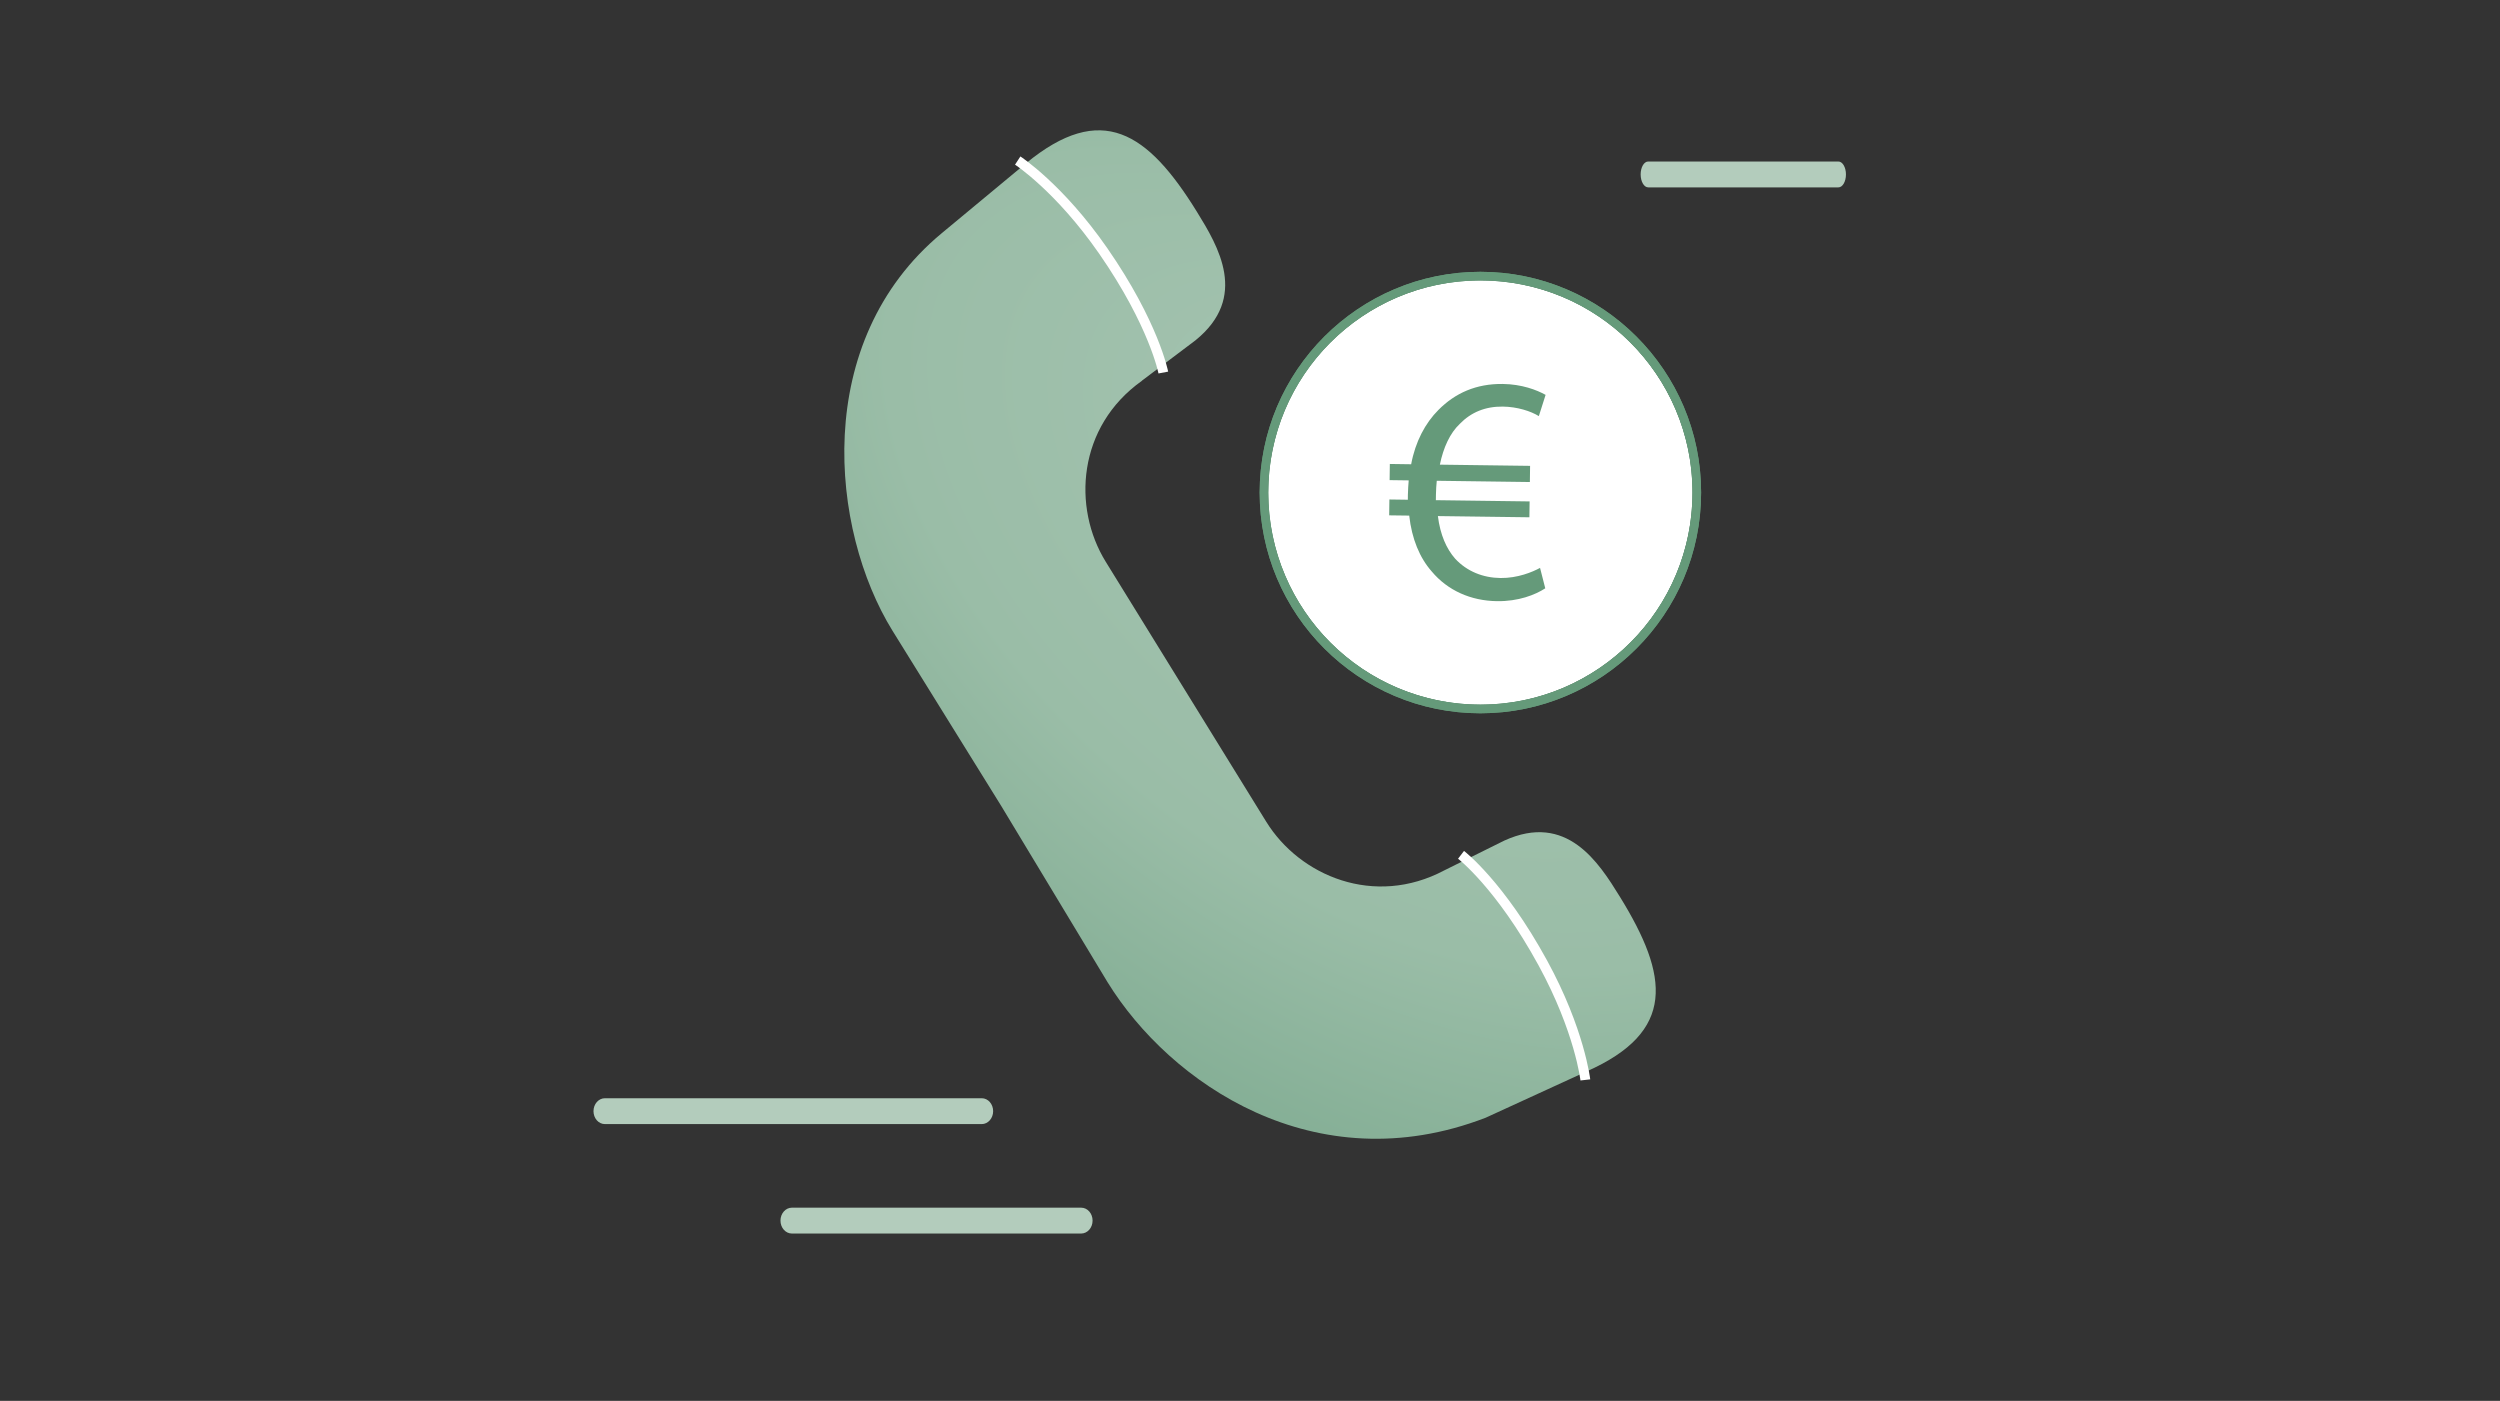
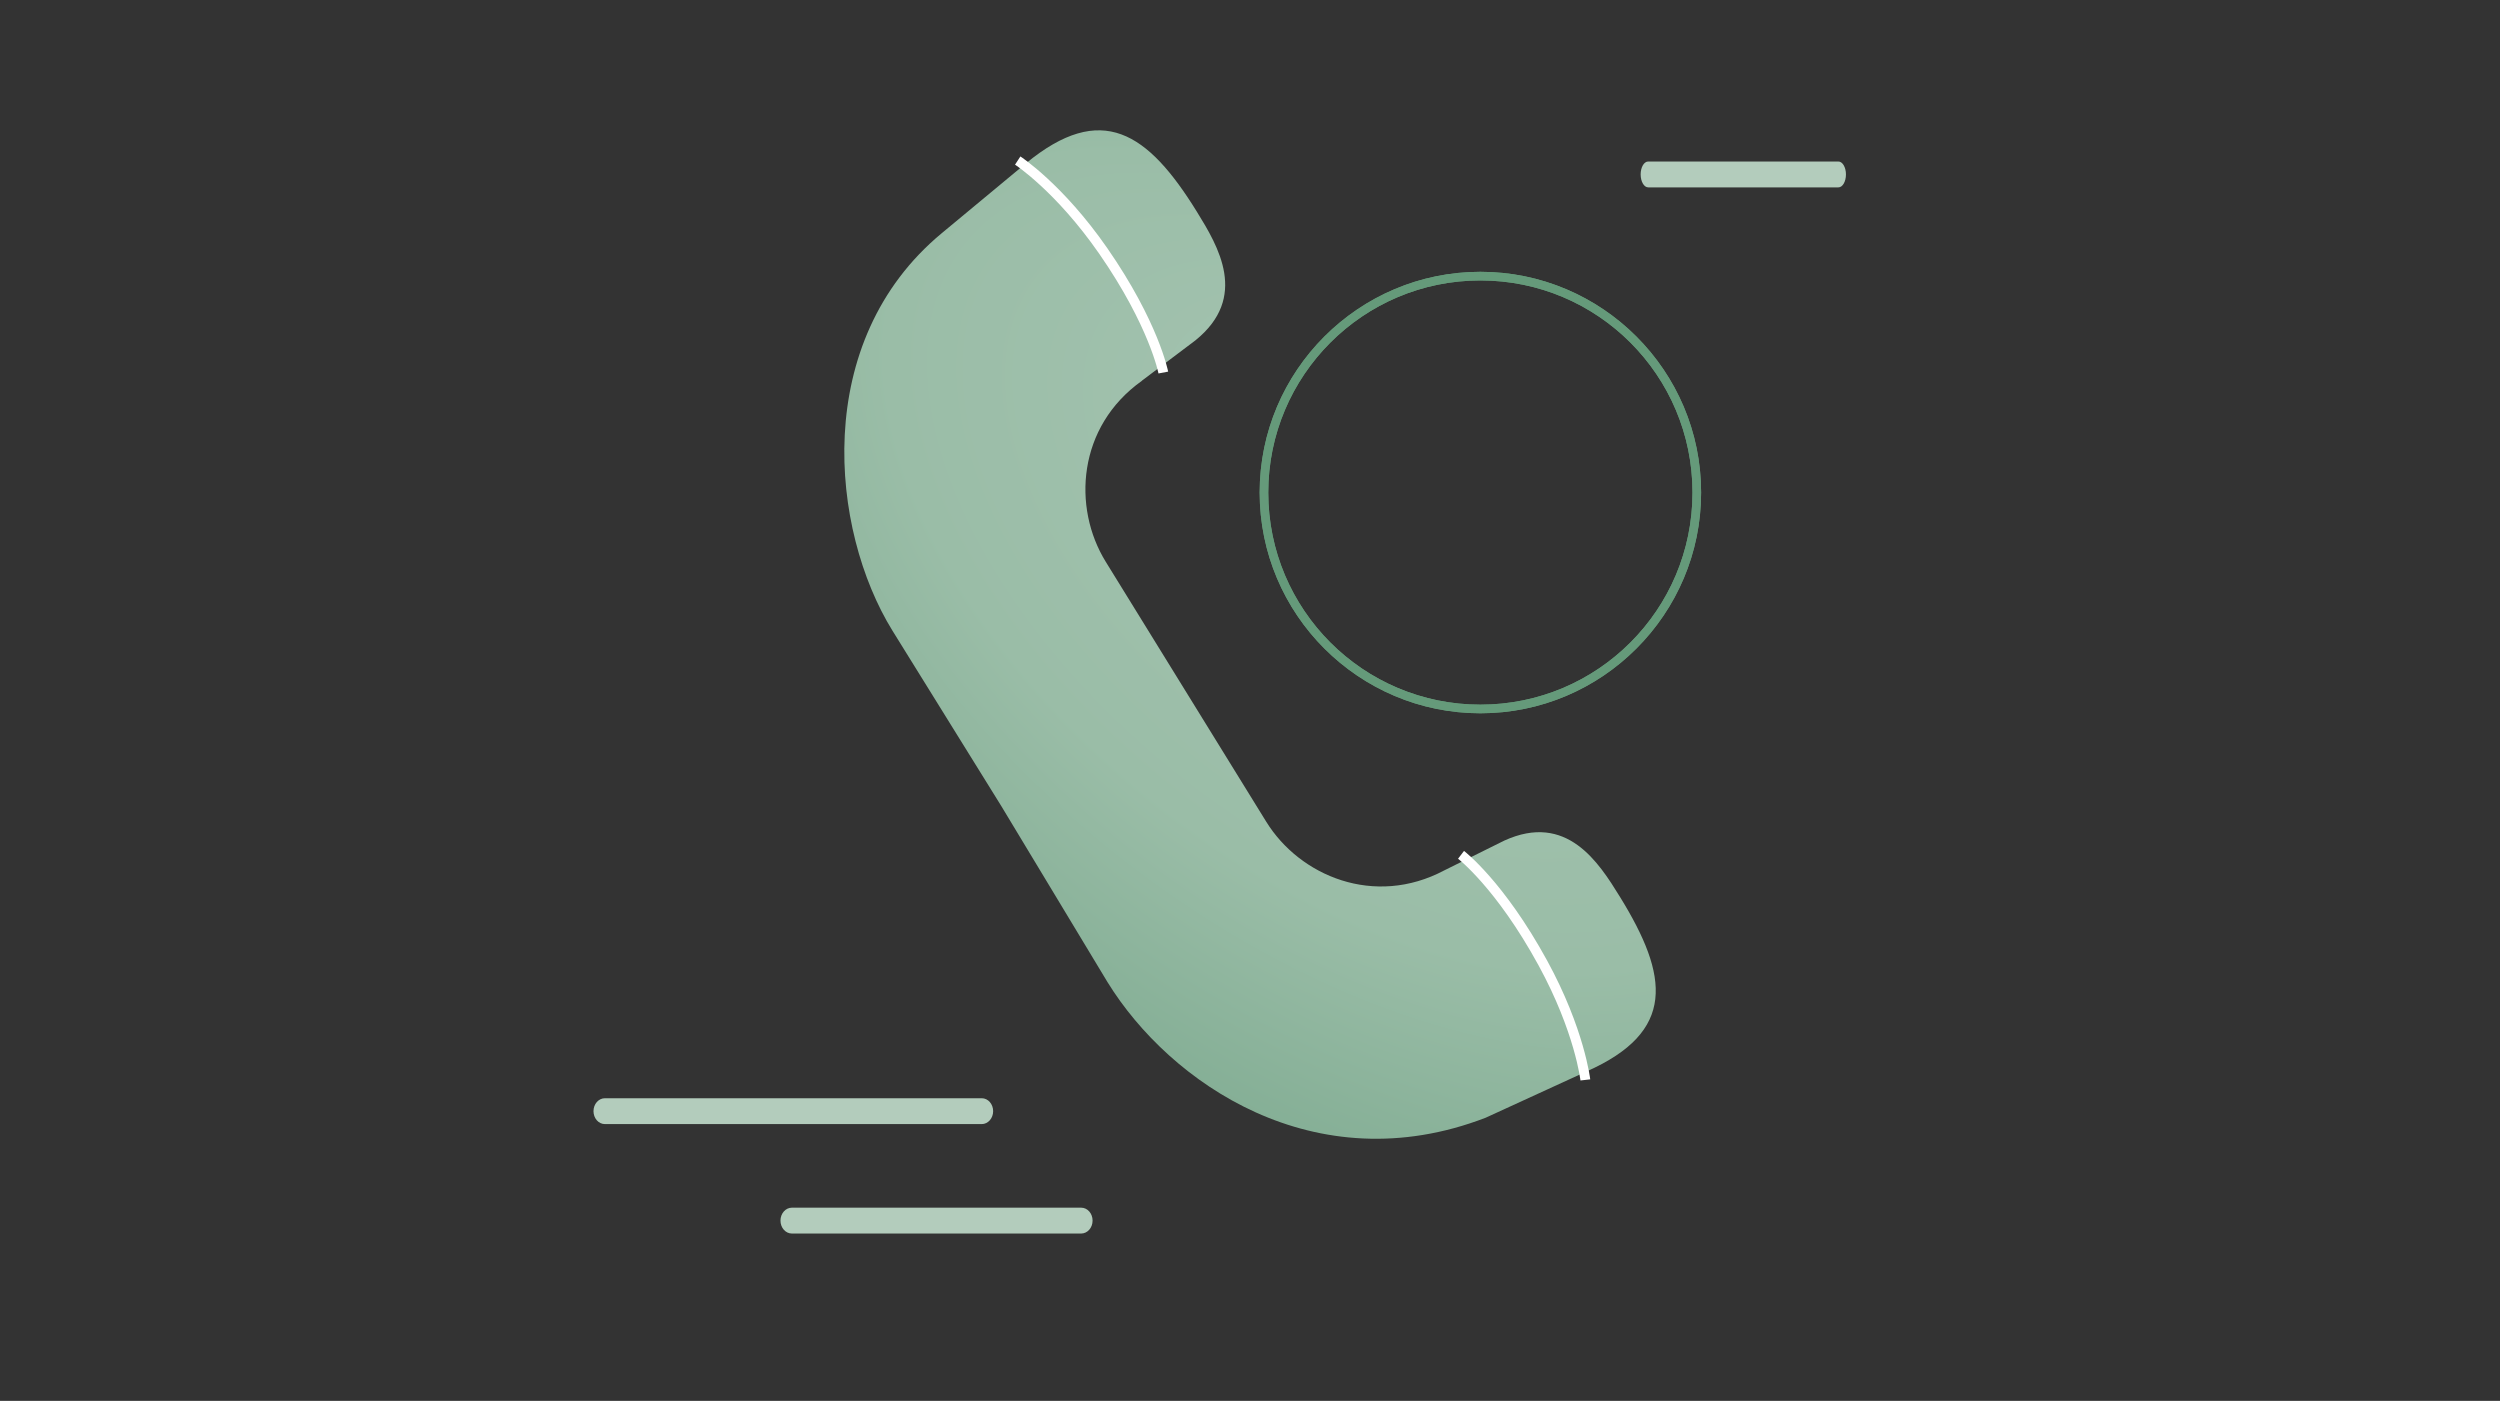
<svg xmlns="http://www.w3.org/2000/svg" viewBox="0 0 580 325">
  <rect x="0" y="0" width="580" height="325" fill="#333333" stroke="none" />
  <defs>
    <radialGradient id="a" cx="7623.65" cy="6691.87" r="258.43" fx="7623.65" fy="6573.89" gradientTransform="rotate(38.45 9200.623 -8527.705) scale(1 .57)" gradientUnits="userSpaceOnUse">
      <stop offset="0" stop-color="#a6c4b2" />
      <stop offset=".48" stop-color="#9abda7" />
      <stop offset=".78" stop-color="#7fab91" />
    </radialGradient>
  </defs>
-   <circle cx="343.45" cy="114.28" r="49.21" fill="#fff" transform="rotate(-76.72 343.435 114.28)" />
-   <circle cx="343.45" cy="114.28" r="49.21" fill="#fff" transform="rotate(-76.72 343.435 114.28)" />
  <path fill="#659a7a" d="M343.45 65.06c27.18 0 49.21 22.03 49.21 49.21s-22.03 49.21-49.21 49.21-49.21-22.03-49.21-49.21 22.03-49.21 49.21-49.21m0-2c-28.24 0-51.21 22.97-51.21 51.21s22.97 51.21 51.21 51.21 51.21-22.97 51.21-51.21-22.97-51.21-51.21-51.21Z" />
  <path fill="#659a7a" d="M343.45 65.06c27.18 0 49.21 22.03 49.21 49.21s-22.03 49.21-49.21 49.21-49.21-22.03-49.21-49.21 22.03-49.21 49.21-49.21m0-2c-28.24 0-51.21 22.97-51.21 51.21s22.97 51.21 51.21 51.21 51.21-22.97 51.21-51.21-22.97-51.21-51.21-51.21Z" />
  <path fill="#b3ccbc" d="M250.83 286.18h-67.11c-1.47 0-2.65-1.34-2.65-3s1.19-3 2.65-3h67.11c1.47 0 2.65 1.34 2.65 3s-1.19 3-2.65 3ZM426.51 43.47h-44.13c-.96 0-1.75-1.34-1.75-3s.78-3 1.75-3h44.13c.96 0 1.75 1.34 1.75 3s-.78 3-1.75 3ZM227.76 260.79h-87.42c-1.47 0-2.65-1.34-2.65-3s1.19-3 2.65-3h87.42c1.47 0 2.65 1.34 2.65 3s-1.19 3-2.65 3Z" />
-   <path fill="#659a7a" d="M358.53 136.47c-2.35 1.54-6.27 3.07-11.22 3-6.08-.08-11.45-2.48-15.14-6.88-2.81-3.19-4.63-7.56-5.23-12.97l-4.65-.06.05-3.68 4.28.06c0-.37 0-.75.01-1.12.02-1.2.11-2.32.19-3.37l-4.43-.06.05-3.75 4.95.07c.97-5.24 3.28-9.56 6.32-12.6 3.88-3.92 8.78-6.11 14.93-6.03 4.43.06 7.86 1.38 9.94 2.53l-1.57 4.93c-1.86-1.15-5-2.17-8.37-2.21-4.05-.05-7.37 1.33-9.96 4-2.28 2.15-3.82 5.5-4.63 9.47l20.93.28-.05 3.75-21.6-.29c-.09.97-.18 2.1-.19 3.15l-.02 1.35 21.75.29-.05 3.68-21.23-.28c.54 4.36 2 7.6 4 9.88 2.74 2.96 6.47 4.44 10.52 4.49 3.98.05 7.45-1.4 9.18-2.35l1.21 4.74Z" />
  <path fill="url(#a)" d="m264.92 88.32 12.41-9.35c12.41-10.02 5.29-21.84.37-29.81-11.41-18.48-22.14-25.73-39.73-11.23l-19.46 16.15c-30.37 25.16-25.88 68.88-11.47 92.22l25.22 40.64 24.71 40.96c14.41 23.34 48.05 46.67 87.69 31.42l23.39-10.73c20.85-9.23 19.17-22.08 7.76-40.55-4.92-7.97-12.31-19.63-26.82-13.02l-13.92 6.91c-16.2 8.6-33.52 1.31-41.31-11.3l-37.23-60.3c-7.79-12.62-6.55-31.36 8.4-41.99Z" />
  <path fill="none" stroke="#fff" stroke-miterlimit="10" stroke-width="2.28" d="M367.8 250.54s-1.3-11.46-9.85-27.11c-9.93-18.19-18.99-25.11-18.99-25.11M236.11 37.25s9.66 6.29 19.83 20.95c11.81 17.03 13.95 28.23 13.95 28.23" />
</svg>